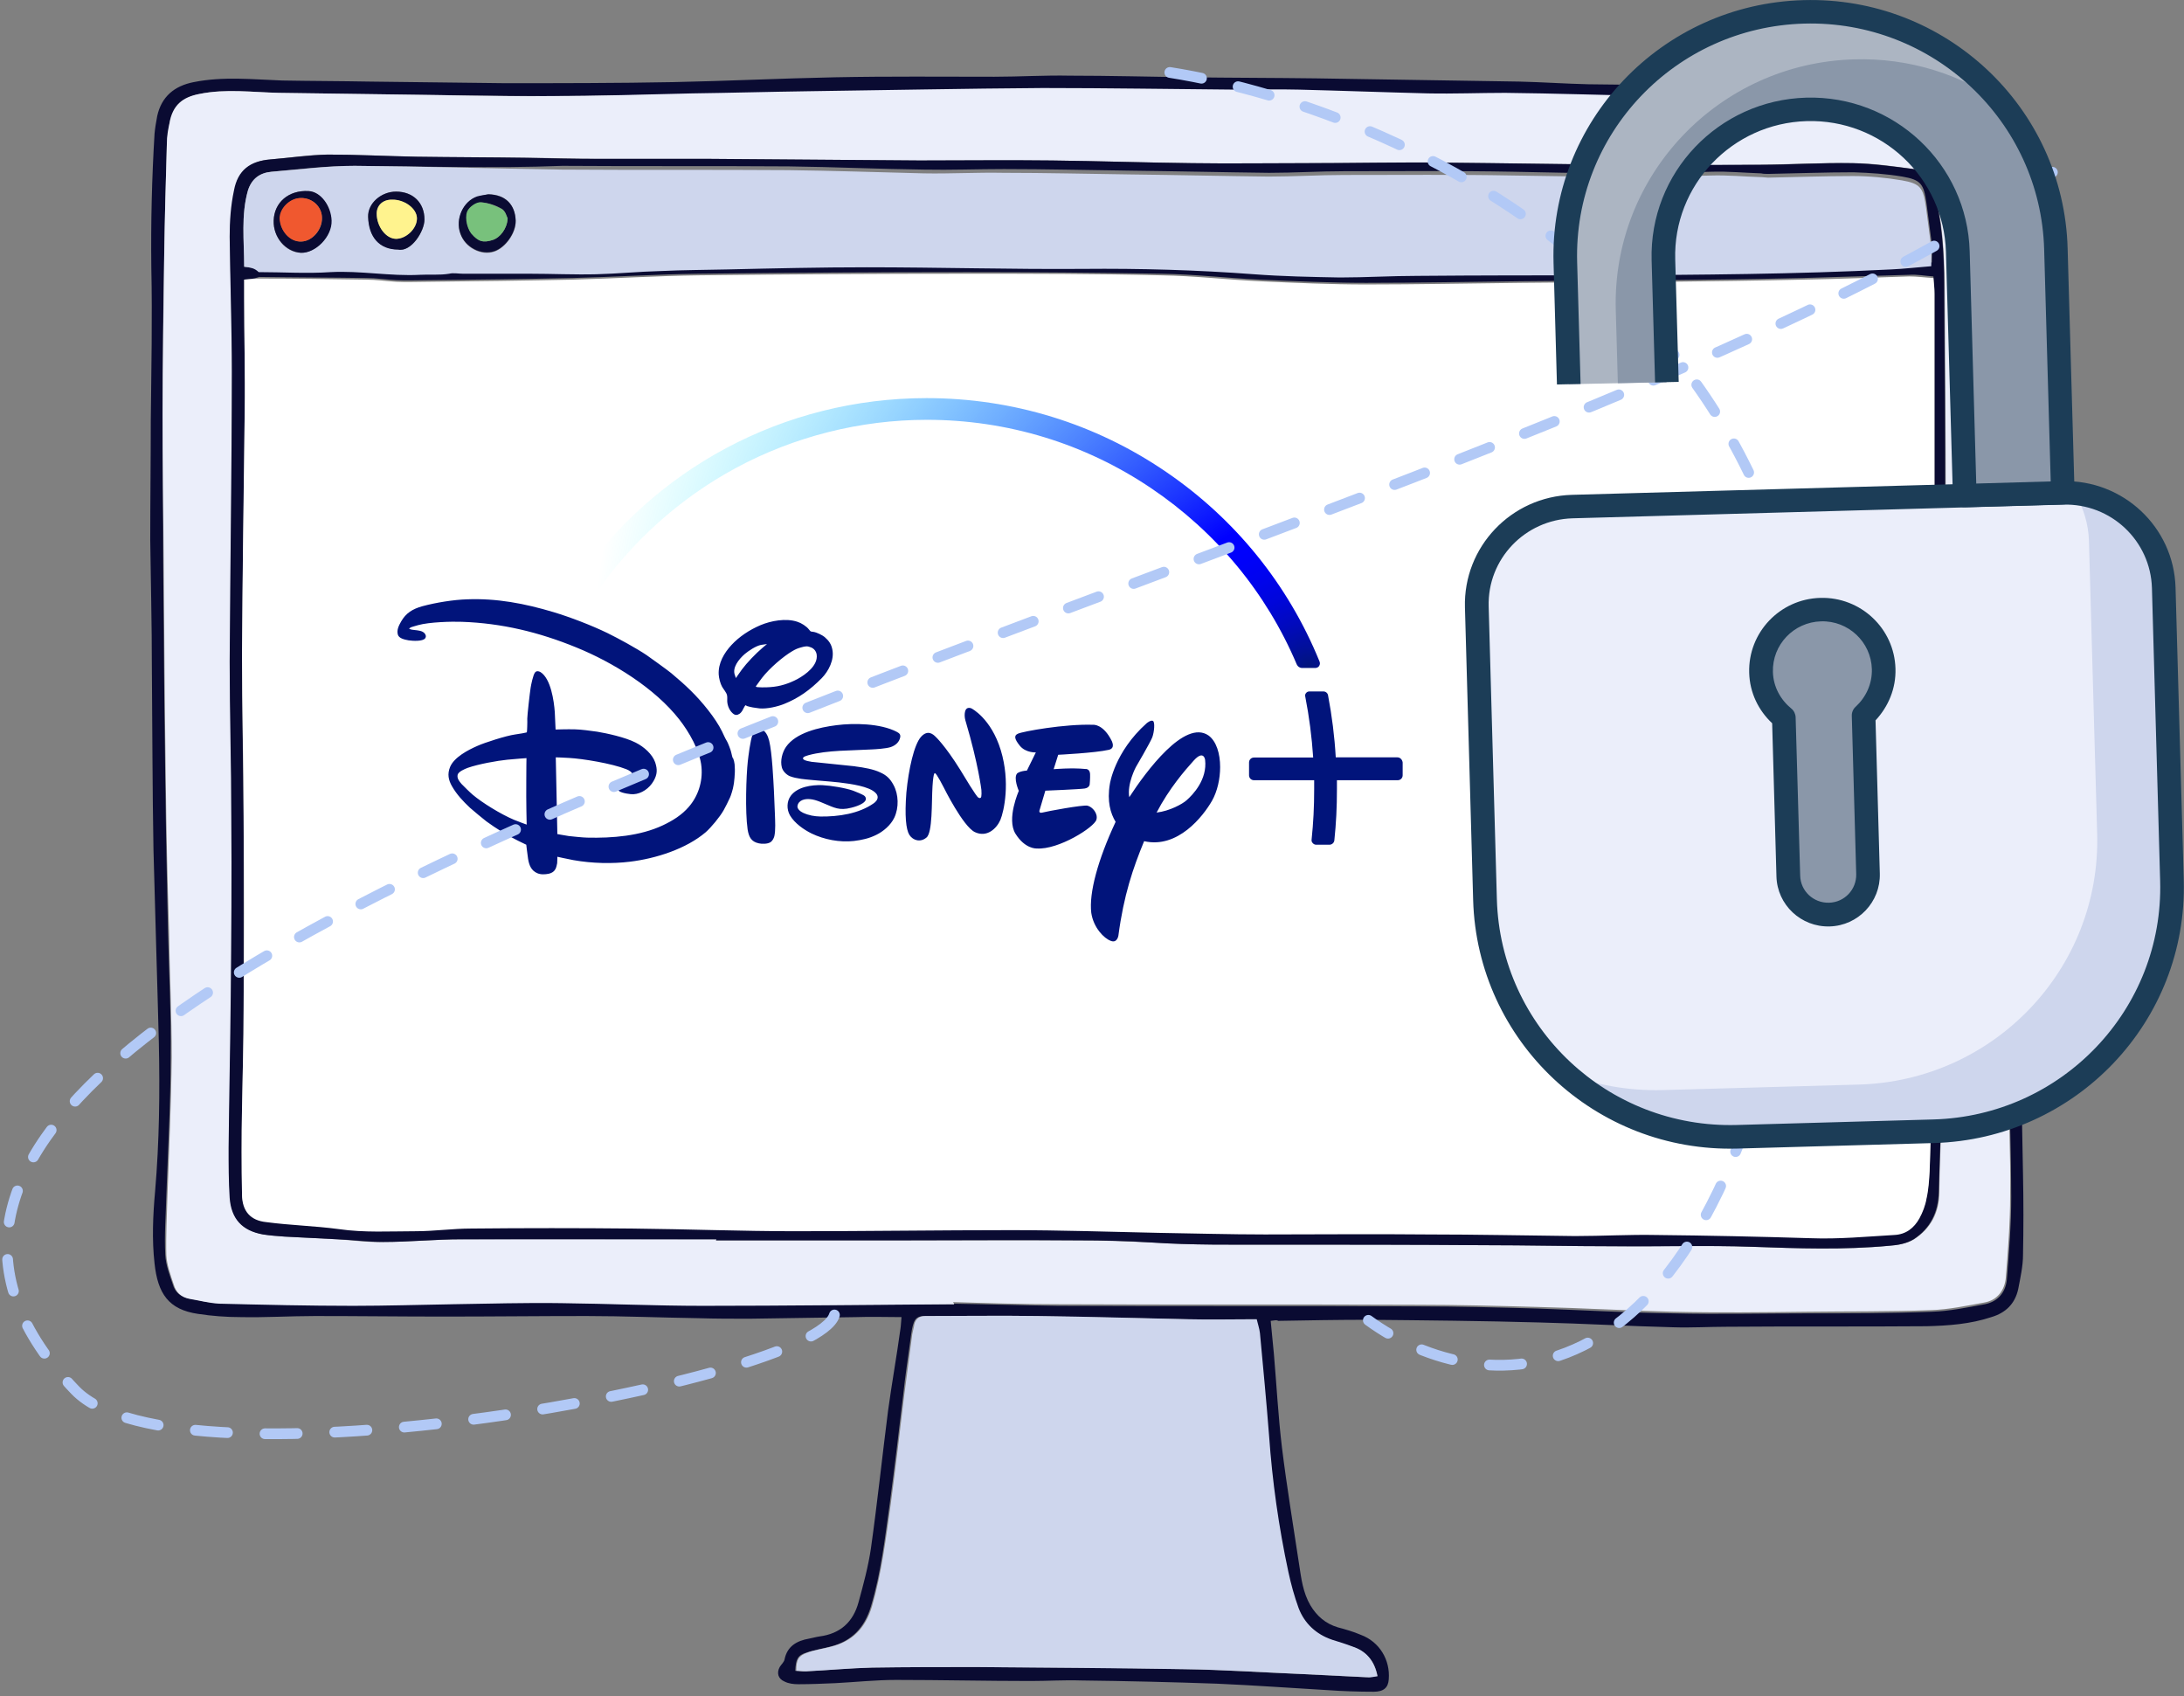
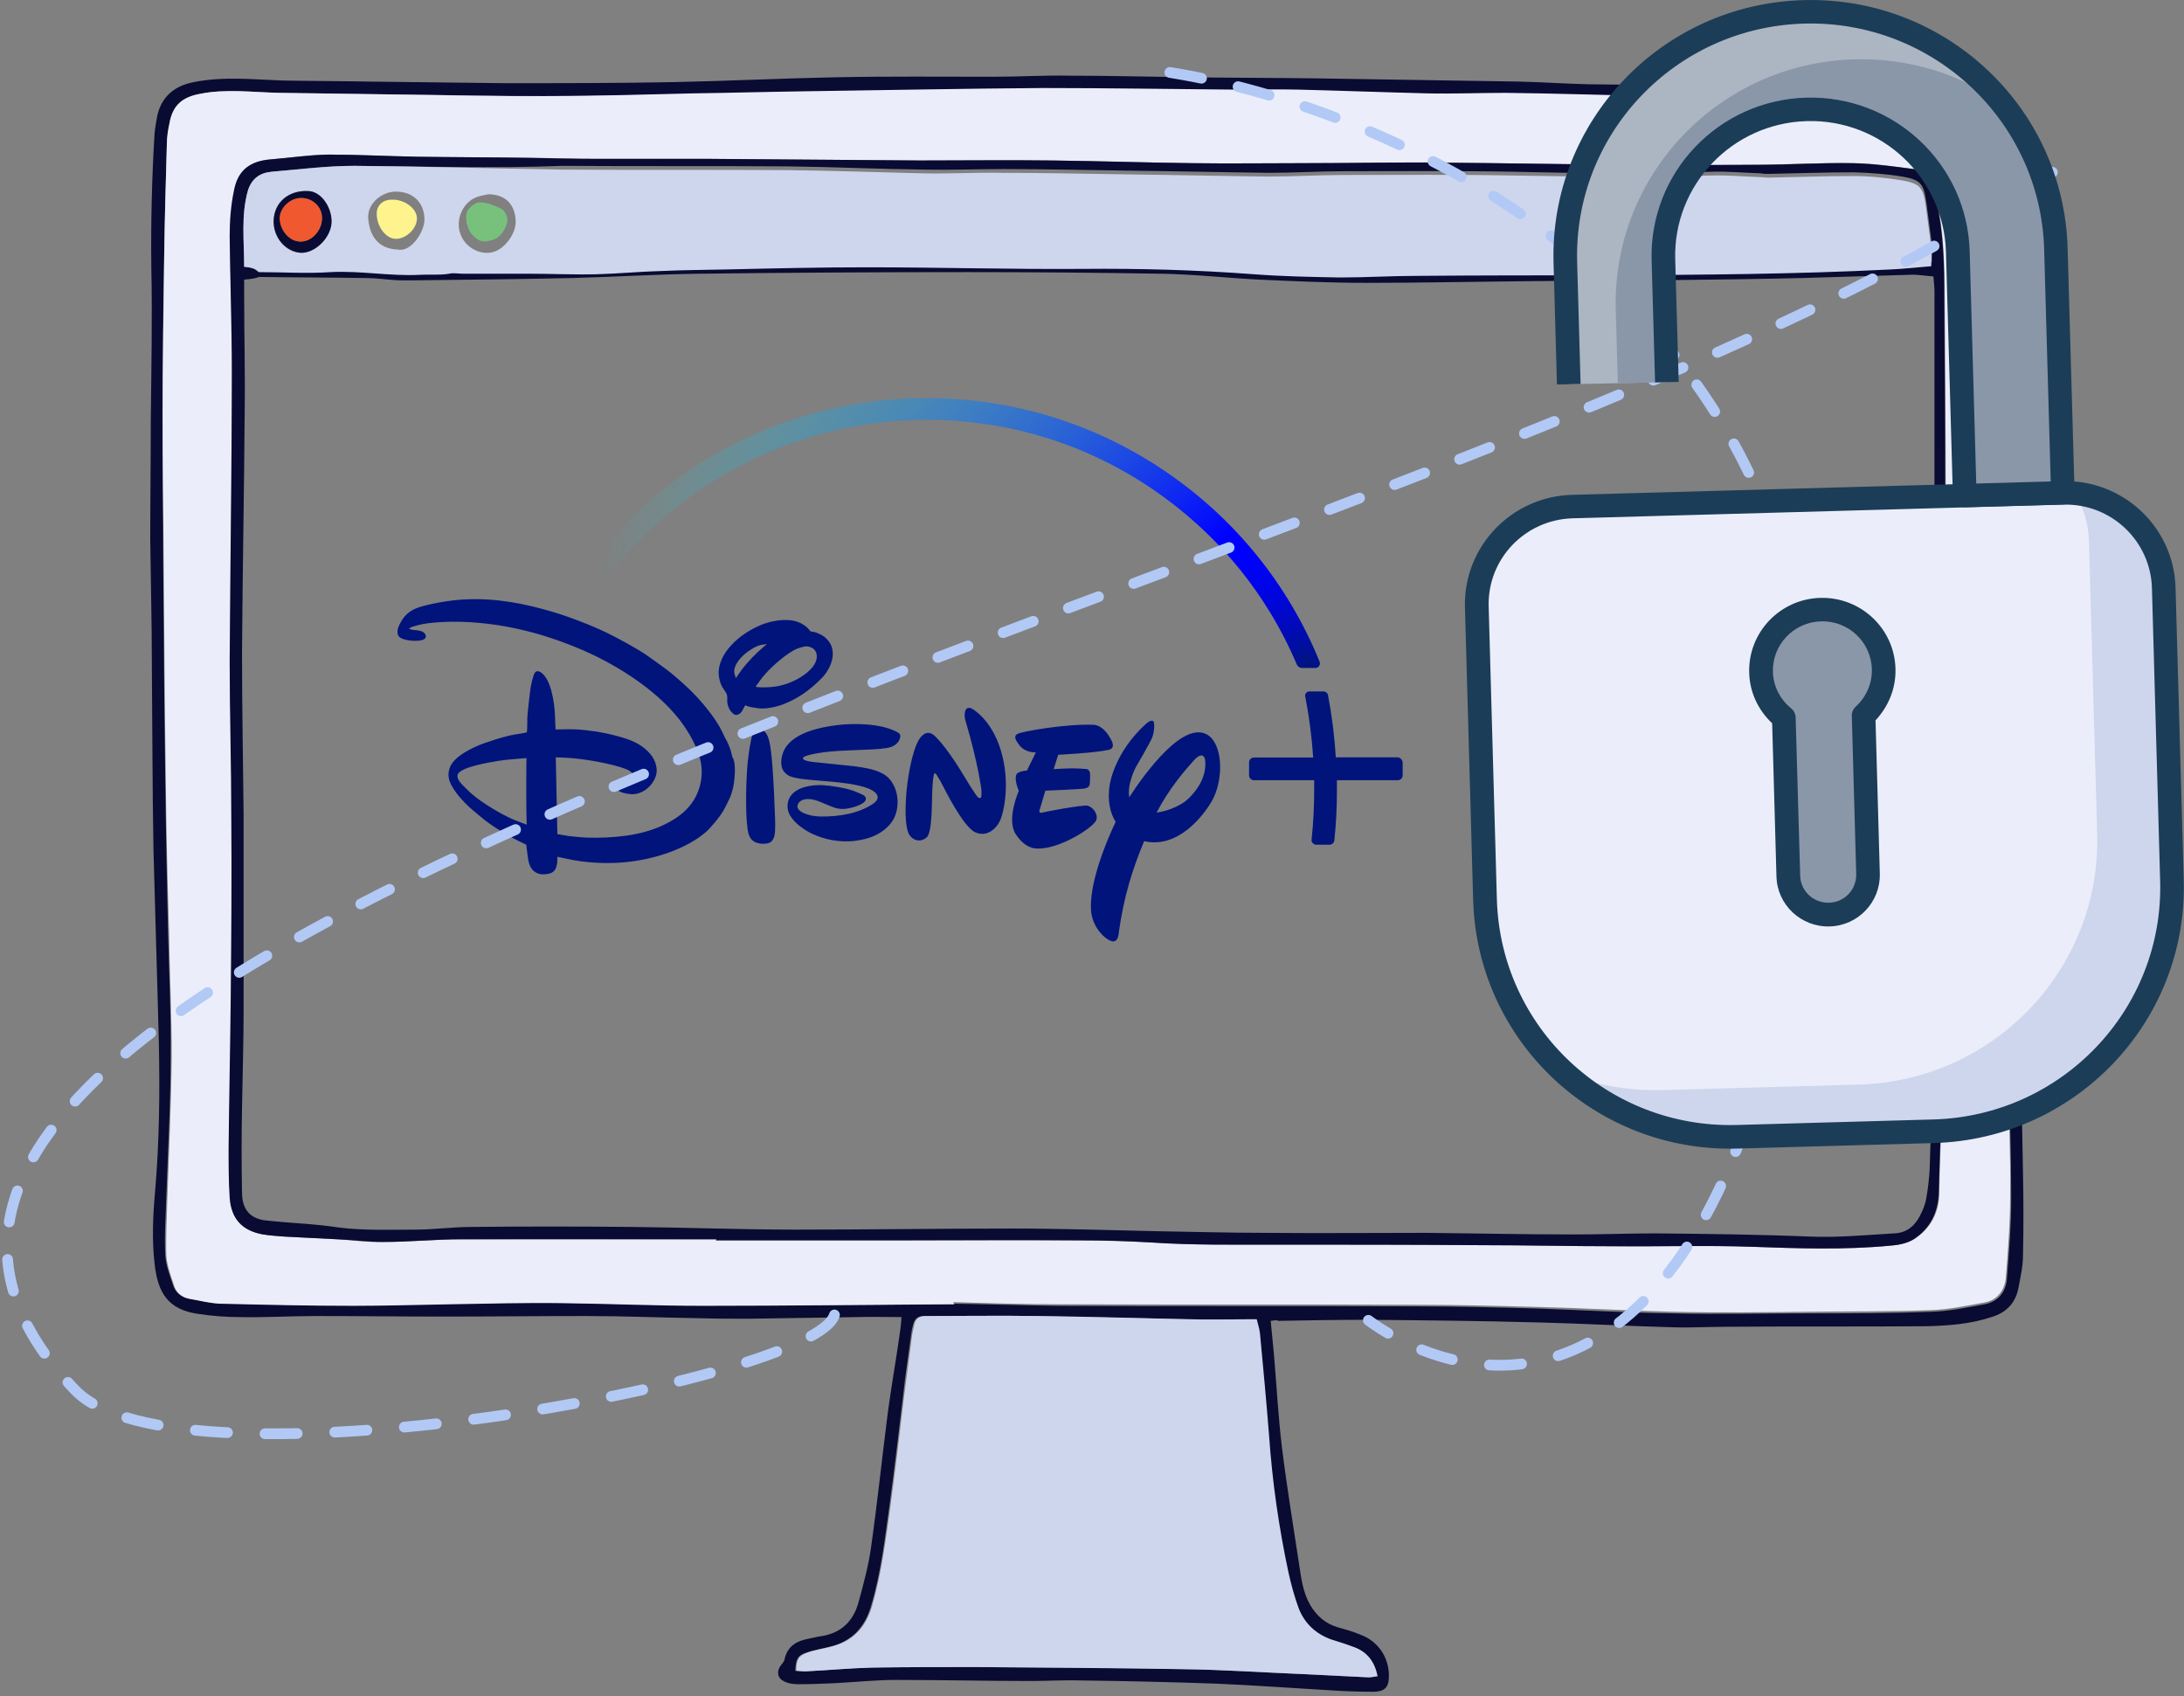
<svg xmlns="http://www.w3.org/2000/svg" width="407" height="316" viewBox="0 0 407 316" fill="none">
  <rect x="0" y="0" width="407" height="316" fill="#808080" stroke="none" />
  <path fill-rule="evenodd" clip-rule="evenodd" d="M236.8 246.1C237 248.3 237.2 250.3 237.4 252.3C237.9 258.1 238.2 263.9 238.9 269.7C239.8 277 241 284.2 242.1 291.5C242.5 294.1 242.8 296.7 244.2 299.1C245.4 301.1 247 302.5 249.3 303.2C250.8 303.6 252.2 304 253.6 304.6C257.1 305.9 259.1 309.3 258.8 312.9C258.7 314.4 257.9 315.2 256 315.2C253.1 315.2 250.2 315.1 247.4 314.9C240.5 314.5 233.7 314 226.8 313.7C218.3 313.4 209.9 313.2 201.4 313.1C198.3 313 195.2 313.2 192.1 313.2C183.7 313.2 175.3 313 167 313C163.2 313 159.5 313.4 155.7 313.6C153.4 313.7 151.1 313.8 148.8 313.8C147.9 313.8 147 313.7 146.2 313.3C145 312.8 144.7 311.7 145.3 310.6C145.6 310.1 146.1 309.7 146.2 309.2C146.7 306.7 148.5 305.7 150.8 305.3C151.4 305.2 152 305 152.7 304.9C156.6 304.4 159 302.2 160 298.5C160.9 295.2 161.8 291.9 162.3 288.5C163.5 280 164.4 271.4 165.5 262.8C166.2 257.7 167.1 252.7 167.8 247.6C167.9 247 167.9 246.4 168 245.4C165.1 245.4 162.3 245.3 159.6 245.4C153 245.5 146.3 245.6 139.7 245.7C136.5 245.7 133.3 245.7 130.1 245.6C123.2 245.5 116.2 245.2 109.3 245.2C100.4 245.2 91.6 245.3 82.7 245.3C74.7 245.3 66.7 245.2 58.7 245.2C54.1 245.2 49.4 245.5 44.8 245.4C42.2 245.4 39.5 245.2 36.9 244.8C31.4 244 29.4 241 28.8 235.4C28.3 231 28.5 226.4 28.9 222C29.7 212.7 29.8 203.5 29.6 194.2C29.3 182.2 28.9 170.2 28.6 158.3C28.4 146.9 28.4 135.6 28.3 124.2C28.3 116.4 28.1 108.5 28 100.6C28 93.2 28.1 85.7 28.1 78.3C28.2 68.8 28.4 59.3 28.2 49.8C28.1 41.5 28.3 33.2 28.8 24.9C28.9 23.8 29.1 22.7 29.3 21.6C30.1 18 32.5 16 36.1 15.3C41.6 14.2 47.1 14.8 52.6 15C58 15.1 63.4 15.1 68.8 15.2C77.2 15.3 85.6 15.4 94 15.5C104.5 15.5 114.9 15.5 125.4 15.3C135.5 15.1 145.5 14.6 155.6 14.4C165.5 14.2 175.4 14.3 185.3 14.3C190 14.3 194.7 14 199.4 14.1C206.8 14.1 214.3 14.3 221.7 14.4C229.5 14.5 237.4 14.5 245.2 14.6C257.8 14.8 270.5 15 283.1 15.2C287.4 15.3 291.7 15.6 296 15.7C302.5 15.8 308.9 15.8 315.4 16C322.4 16.2 329.5 16.6 336.5 16.8C340.6 17 344.8 17.1 348.9 17.3C349.9 17.3 351 17.3 352 17.1C356.9 16.3 361.9 16.3 366.8 16.5C368 16.5 369.2 16.7 370.4 16.9C372.5 17.3 373.7 18.5 374.4 20.5C375.5 23.3 375.6 26.2 375.7 29.2C375.8 34.2 376.1 39.1 376.1 44.1C376.1 49.3 375.9 54.5 375.9 59.7C375.9 65.5 376.1 71.3 376.1 77.2C376.1 89 376.1 100.7 376.2 112.5C376.2 118.6 376.3 124.7 376.3 130.7C376.2 141.8 376 152.9 376 164C376 170.4 376.2 176.8 376.3 183.2C376.5 195.1 376.8 207 377 218.9C377.1 223.9 377.1 228.8 377 233.8C377 235.9 376.5 238.1 376.1 240.2C375.5 242.9 373.8 244.6 371.1 245.4C367.2 246.7 363.1 247 359 247.1C346.6 247.2 334.2 247.1 321.8 247.2C318.5 247.2 315.2 247.4 312 247.3C303.6 247.1 295.2 246.6 286.9 246.4C276.3 246.1 265.6 246 255 245.9C249.4 245.9 243.8 246 238.2 246.1C237.9 245.9 237.6 246 236.8 246.1ZM177.8 243V242.9C184.3 243 190.7 243.2 197.2 243.3C219.6 243.4 242 243.3 264.4 243.4C271.8 243.4 279.1 243.6 286.5 243.8C295 244.1 303.4 244.6 311.9 244.7C320.3 244.9 328.6 244.7 337 244.7C344.7 244.7 352.3 244.7 360 244.4C363.3 244.3 366.6 243.6 369.9 243C372.4 242.5 373.8 240.7 374 238.3C374.4 233.2 374.8 228.1 374.8 223C374.8 215.3 374.5 207.5 374.4 199.8C374.3 194.1 374.3 188.3 374.2 182.6C374.1 176.2 373.8 169.8 373.8 163.4C373.8 158 374 152.7 374 147.3C374 126 374 104.6 374 83.3C374 76.1 373.9 68.9 373.9 61.7C373.9 51.3 373.9 40.9 373.9 30.5C373.9 28 373.7 25.5 373.3 23.1C372.7 20.1 371.4 18.9 368.4 18.9C364.3 18.8 360.1 18.9 355.9 19C354.1 19 352.4 19.4 350.6 19.3C344.7 19.2 338.8 19 332.9 18.8C324.6 18.6 316.3 18.4 308 18.2C298.9 18 289.8 17.7 280.7 17.6C275.9 17.5 271.1 17.7 266.3 17.7C258.3 17.6 250.3 17.2 242.3 17C238.4 16.9 234.5 17 230.6 17C218.6 16.9 206.5 16.6 194.5 16.7C179.9 16.8 165.3 17.1 150.7 17.3C143.5 17.4 136.3 17.5 129.2 17.7C120 17.6 111.2 17.9 102.3 17.9C92.7 17.9 83.1 17.7 73.5 17.6C66.4 17.5 59.2 17.4 52 17.3C47.1 17.2 42.1 16.5 37.2 17.5C34 18.1 32.2 19.6 31.6 22.8C31.4 24.1 31.2 25.3 31.1 26.6C30.9 33.5 30.7 40.5 30.6 47.4C30.4 57.3 30.3 67.2 30.3 77.1C30.3 86 30.4 94.8 30.4 103.7C30.5 117.6 30.6 131.5 30.8 145.4C30.9 154.7 31.1 163.9 31.3 173.2C31.5 181.1 31.9 189 31.8 196.9C31.8 205.5 31.3 214.1 31 222.8C30.9 226.5 30.6 230.1 30.8 233.8C30.9 235.7 31.6 237.5 32.2 239.3C32.6 240.7 33.6 241.6 35.1 241.9C37 242.2 38.9 242.8 40.7 242.8C49 243 57.3 243.2 65.6 243.2C71.8 243.2 78.1 243 84.3 242.9C91 242.8 97.7 242.6 104.4 242.7C113.2 242.8 122 243.2 130.8 243.2C146.6 243.2 162.2 243.1 177.8 243ZM256.7 312.3C256.2 309.4 254.5 307.6 251.9 306.8C250.6 306.4 249.3 306 248 305.5C245 304.5 242.8 302.6 241.8 299.6C241 297.4 240.4 295.2 239.9 292.9C238.2 284.5 237 276.1 236.3 267.5C235.8 261.1 235.2 254.8 234.6 248.4C234.5 247.5 234.2 246.7 234 245.8C229.6 245.8 225.4 245.9 221.2 245.8C211.9 245.6 202.5 245.4 193.2 245.2C186.3 245.1 179.3 245.2 172.3 245.2C171.1 245.2 170.5 245.6 170.2 246.7C170 247.3 169.9 247.9 169.8 248.6C169.3 252.4 168.7 256.2 168.3 260C167.5 266.7 166.7 273.5 165.8 280.2C164.9 286.6 164.2 293 162.3 299.3C161.1 303.3 158.7 305.8 154.7 306.8C153.2 307.2 151.7 307.4 150.3 307.9C148.6 308.4 148.3 309.2 148.2 311.3C148.8 311.3 149.4 311.5 150 311.4C154.1 311.2 158.3 310.8 162.4 310.7C168.9 310.6 175.4 310.6 181.8 310.6C194.7 310.7 207.7 310.7 220.6 311C227.9 311.1 235.1 311.6 242.4 311.9C246.5 312.1 250.5 312.3 254.6 312.5C255.4 312.5 256 312.3 256.7 312.3Z" fill="#0A0B32" />
  <path fill-rule="evenodd" clip-rule="evenodd" d="M177.801 243C162.201 243.1 146.601 243.3 131.001 243.3C122.201 243.3 113.401 242.9 104.601 242.8C97.901 242.7 91.201 242.9 84.501 243C78.301 243.1 72.001 243.3 65.801 243.3C57.501 243.3 49.201 243.1 40.901 242.9C39.001 242.8 37.101 242.3 35.301 242C33.801 241.7 32.801 240.8 32.401 239.4C31.801 237.6 31.101 235.7 31.001 233.9C30.901 230.3 31.101 226.6 31.201 222.9C31.501 214.3 31.901 205.7 32.001 197C32.001 189.1 31.601 181.2 31.501 173.3C31.201 164 31.001 154.7 30.901 145.5C30.701 131.6 30.601 117.7 30.501 103.8C30.401 94.9 30.301 86 30.301 77.2C30.301 67.3 30.501 57.4 30.601 47.5C30.701 40.6 30.901 33.6 31.101 26.7C31.101 25.4 31.301 24.2 31.601 22.9C32.201 19.6 34.001 18.1 37.201 17.5C42.101 16.5 47.101 17.2 52.001 17.3C59.201 17.4 66.401 17.5 73.601 17.6C83.201 17.7 92.801 18 102.401 17.9C111.301 17.9 120.101 17.6 129.001 17.4C136.201 17.3 143.401 17.1 150.501 17C165.101 16.8 179.701 16.5 194.301 16.4C206.301 16.4 218.401 16.6 230.401 16.7C234.301 16.7 238.201 16.6 242.101 16.7C250.101 16.9 258.101 17.2 266.101 17.4C270.901 17.5 275.701 17.3 280.501 17.3C289.601 17.4 298.701 17.7 307.801 17.9C316.101 18.1 324.401 18.3 332.701 18.5C338.601 18.7 344.501 18.9 350.401 19C352.201 19 353.901 18.7 355.701 18.7C359.901 18.6 364.001 18.5 368.201 18.6C371.201 18.7 372.601 19.8 373.101 22.8C373.601 25.2 373.701 27.7 373.701 30.2C373.801 40.6 373.701 51 373.701 61.4C373.701 68.6 373.801 75.8 373.801 83C373.801 104.3 373.801 125.7 373.801 147C373.801 152.4 373.501 157.7 373.601 163.1C373.601 169.5 373.901 175.9 374.001 182.3C374.101 188 374.101 193.8 374.201 199.5C374.301 207.2 374.701 215 374.601 222.7C374.601 227.8 374.201 232.9 373.801 238C373.601 240.4 372.201 242.3 369.701 242.7C366.401 243.3 363.101 244 359.801 244.1C352.101 244.4 344.501 244.3 336.801 244.4C328.401 244.5 320.101 244.6 311.701 244.4C303.201 244.2 294.801 243.7 286.301 243.5C278.901 243.3 271.601 243.1 264.201 243.1C241.801 243 219.401 243.1 197.001 243C190.501 243 184.101 242.8 177.601 242.6C177.801 242.9 177.801 242.9 177.801 243ZM133.501 230.9C133.501 231 133.501 231 133.501 231.1C144.901 231.1 156.301 231.1 167.701 231.1C178.801 231.1 189.901 231.1 201.001 231.1C205.601 231.1 210.101 231.3 214.701 231.5C222.201 232 229.701 231.9 237.201 231.9C250.201 231.9 263.301 231.9 276.301 232C284.601 232 292.901 232.2 301.201 232.2C309.701 232.2 318.201 232 326.601 232.3C335.201 232.6 343.701 232.9 352.201 232.1C353.701 232 355.401 231.7 356.701 230.9C359.801 228.9 361.401 225.9 361.401 222.1C361.501 214.2 362.001 206.3 362.101 198.4C362.301 182 362.401 165.6 362.401 149.2C362.401 140.8 362.401 132.4 362.401 124C362.401 120.2 362.501 116.3 362.501 112.5C362.501 110.2 362.401 107.9 362.401 105.6C362.401 101.9 362.601 98.3 362.601 94.6C362.601 80.8 362.501 66.9 362.401 53.1C362.301 47 362.001 41 360.401 35.1C359.801 33 358.701 31.8 356.701 31.5C352.901 31 349.101 30.4 345.301 30.4C339.601 30.3 333.801 30.6 328.101 30.7C319.601 30.8 311.201 30.8 302.701 30.7C291.501 30.6 280.301 30.4 269.101 30.3C260.401 30.3 251.701 30.4 243.001 30.4C236.101 30.4 229.101 30.5 222.201 30.4C213.501 30.3 204.801 30 196.101 29.9C187.901 29.8 179.701 29.9 171.401 29.9C158.401 29.8 145.401 29.7 132.301 29.6C125.401 29.6 118.401 29.6 111.501 29.6C107.101 29.6 102.701 29.4 98.301 29.4C91.401 29.3 84.501 29.3 77.701 29.2C72.201 29.1 66.701 28.8 61.201 28.8C57.601 28.8 54.001 29.4 50.501 29.7C46.701 30 44.401 31.8 43.701 35.5C43.201 38.3 42.901 41.2 42.901 44.1C42.901 52.5 43.301 60.9 43.301 69.3C43.201 87.3 43.001 105.3 42.901 123.3C42.901 133 43.201 142.6 43.201 152.3C43.201 163.4 43.201 174.5 43.101 185.6C43.001 195 42.801 204.5 42.701 213.9C42.701 217 42.701 220.1 42.901 223.2C43.201 227.1 45.201 229.3 49.101 230C50.401 230.2 51.801 230.3 53.101 230.4C56.401 230.6 59.601 230.7 62.901 230.9C65.801 231.1 68.601 231.5 71.501 231.4C76.401 231.4 81.201 230.9 86.101 230.9C101.801 230.8 117.601 230.9 133.501 230.9Z" fill="#EBEEFA" />
  <path fill-rule="evenodd" clip-rule="evenodd" d="M256.7 312.3C256 312.4 255.4 312.6 254.8 312.5C250.7 312.3 246.7 312.1 242.6 311.9C235.3 311.6 228.1 311.1 220.8 311C207.9 310.8 194.9 310.7 182 310.6C175.5 310.6 169 310.6 162.6 310.7C158.5 310.8 154.3 311.2 150.2 311.4C149.6 311.4 149 311.3 148.4 311.3C148.4 309.2 148.8 308.5 150.5 307.9C151.9 307.4 153.4 307.2 154.9 306.8C158.9 305.8 161.3 303.3 162.5 299.3C164.3 293.1 165.1 286.6 166 280.2C166.9 273.5 167.7 266.7 168.5 260C169 256.2 169.5 252.4 170 248.6C170.1 248 170.3 247.4 170.4 246.7C170.7 245.6 171.4 245.2 172.5 245.2C179.5 245.2 186.4 245.1 193.4 245.2C202.7 245.3 212.1 245.6 221.4 245.8C225.6 245.9 229.8 245.8 234.2 245.8C234.4 246.7 234.7 247.5 234.8 248.4C235.4 254.8 236 261.1 236.5 267.5C237.1 276 238.3 284.5 240.1 292.9C240.6 295.2 241.2 297.4 242 299.6C243.1 302.5 245.3 304.5 248.2 305.5C249.5 305.9 250.8 306.3 252.1 306.8C254.5 307.6 256.1 309.3 256.7 312.3Z" fill="#CED6ED" />
  <path fill-rule="evenodd" clip-rule="evenodd" d="M133.5 230.9C117.7 230.9 101.9 230.9 86 230.9C81.1 230.9 76.3 231.4 71.4 231.4C68.5 231.4 65.7 231 62.8 230.9C59.5 230.7 56.3 230.6 53 230.4C51.6 230.3 50.3 230.2 49 230C45.1 229.3 43.1 227.1 42.8 223.2C42.6 220.1 42.6 217 42.6 213.9C42.7 204.5 42.9 195 43 185.6C43.1 174.5 43.2 163.4 43.1 152.3C43.1 142.6 42.8 133 42.8 123.3C42.9 105.3 43.2 87.3 43.2 69.3C43.2 60.9 42.9 52.5 42.8 44.1C42.8 41.2 43 38.3 43.6 35.5C44.3 31.7 46.6 30 50.4 29.7C54 29.4 57.6 28.9 61.1 28.8C66.6 28.8 72.1 29.1 77.6 29.2C84.5 29.3 91.4 29.3 98.2 29.4C102.6 29.5 107 29.6 111.4 29.6C118.3 29.6 125.3 29.6 132.2 29.6C145.2 29.7 158.2 29.8 171.3 29.9C179.5 29.9 187.7 29.8 196 29.9C204.7 30 213.4 30.3 222.1 30.4C229 30.5 236 30.4 242.9 30.4C251.6 30.4 260.3 30.2 269 30.3C280.2 30.4 291.4 30.6 302.6 30.7C311.1 30.8 319.5 30.7 328 30.7C333.7 30.7 339.5 30.3 345.2 30.4C349 30.5 352.8 31 356.6 31.5C358.6 31.8 359.7 33 360.3 35.1C361.9 41 362.3 47.1 362.3 53.1C362.4 66.9 362.5 80.8 362.5 94.6C362.5 98.3 362.3 101.9 362.3 105.6C362.3 107.9 362.4 110.2 362.4 112.5C362.4 116.3 362.3 120.2 362.3 124C362.3 132.4 362.4 140.8 362.3 149.2C362.2 165.6 362.2 182 362 198.4C361.9 206.3 361.5 214.2 361.3 222.1C361.2 225.9 359.7 228.9 356.6 230.9C355.3 231.7 353.6 232 352.1 232.1C343.6 232.9 335 232.6 326.5 232.3C318 232 309.6 232.3 301.1 232.2C292.8 232.2 284.5 232 276.2 232C263.2 231.9 250.1 231.9 237.1 231.9C229.6 231.9 222.1 232 214.6 231.5C210.1 231.2 205.5 231.1 200.9 231.1C189.8 231 178.7 231.1 167.6 231.1C156.2 231.1 144.8 231.1 133.4 231.1C133.5 231 133.5 230.9 133.5 230.9ZM45.5 52.1C45.5 53.3 45.5 54.3 45.5 55.2C45.5 62.3 45.7 69.4 45.6 76.5C45.5 91.5 45.2 106.6 45.1 121.6C45.1 131.8 45.3 141.9 45.4 152.1C45.4 164 45.4 175.9 45.4 187.8C45.4 194 45.2 200.2 45.1 206.4C45 211.7 45 216.9 45.1 222.2C45.1 225.4 46.7 227.1 49.6 227.4C54.1 227.9 58.6 228 63.1 228.7C67.8 229.3 72.7 229.1 77.5 229.1C80.9 229.1 84.4 228.6 87.8 228.6C97.8 228.5 107.8 228.5 117.8 228.6C127.9 228.7 138.1 229.1 148.2 229.1C161.6 229.1 175.1 228.9 188.5 228.9C197.6 228.9 206.7 229.2 215.8 229.4C222.4 229.5 229.1 229.7 235.7 229.7C245.8 229.8 255.8 229.7 265.9 229.7C275.1 229.8 284.3 230 293.5 230C298.5 230 303.5 229.8 308.6 229.8C318.2 229.9 327.8 230 337.4 230.4C342.6 230.6 347.8 230.1 353 229.8C355.3 229.7 356.7 228.5 357.7 226.7C358.3 225.6 358.8 224.4 359 223.1C359.3 221.4 359.5 219.6 359.6 217.9C359.8 211.9 360 205.9 360.1 199.9C360.3 190.3 360.4 180.7 360.4 171.1C360.5 155.2 360.4 139.3 360.4 123.4C360.4 114.6 360.5 105.8 360.5 97C360.5 82.8 360.5 68.7 360.5 54.5C360.5 53.6 360.4 52.6 360.3 51.5C358.7 51.4 357.3 51.1 355.8 51.2C349.2 51.4 342.5 51.6 335.9 51.8C327.4 52 319 52.1 310.5 52.2C301.5 52.3 292.4 52.3 283.4 52.4C273.8 52.5 264.2 52.7 254.6 52.7C248 52.7 241.3 52.4 234.7 52.1C228.6 51.8 222.6 51.1 216.5 51C204.4 50.8 192.4 50.7 180.3 50.7C163.6 50.7 146.9 50.8 130.2 51C122.4 51.1 114.6 51.6 106.7 51.8C97.7 52 88.7 52.1 79.6 52.2C77.7 52.2 75.8 52.3 73.9 52.2C72 52.1 70.1 51.8 68.2 51.8C61.6 51.7 54.9 51.7 48.3 51.6C47.5 51.9 46.7 52 45.5 52.1ZM45.5 49.7C46.7 49.9 47.5 50 48.3 50C52.8 50 57.2 50.3 61.7 50C67.3 49.7 72.8 50.7 78.4 50.5C80.2 50.4 82 50.6 83.8 50.3C84.7 50.2 85.6 50.3 86.4 50.3C87.7 50.3 89 50.3 90.2 50.3C93.1 50.3 95.9 50.3 98.8 50.3C102.9 50.3 107.1 50.5 111.2 50.4C115.2 50.3 119.2 50 123.2 49.8C127.4 49.7 131.5 49.6 135.7 49.5C144.3 49.4 153 49.1 161.6 49.1C175 49.1 188.5 49.5 201.9 49.4C212.5 49.4 223.2 49.6 233.8 50.4C239.1 50.8 244.5 50.9 249.8 51C254.6 51 259.4 50.7 264.2 50.7C275.8 50.6 287.4 50.6 299 50.6C316.8 50.6 334.7 50.4 352.5 49.5C355 49.4 357.4 49.1 360 48.9C360 47.6 360.1 46.5 360 45.4C359.7 42.9 359.3 40.3 359 37.8C358.5 34.3 358 33.5 354.5 32.9C351.5 32.4 348.5 32.2 345.4 32.1C340.1 32.1 334.9 32.3 329.6 32.4C329.1 32.4 328.6 32.4 328.2 32.3C325.1 32.2 322 31.9 318.9 32C306.6 32.4 294.3 32.3 282 32C271.5 31.8 261.1 31.9 250.6 31.9C245.9 31.9 241.2 32.2 236.5 32.2C227.9 32.1 219.4 31.9 210.8 31.8C202.9 31.7 195 31.5 187.1 31.5C182.1 31.5 177.2 31.7 172.2 31.6C163.8 31.5 155.4 31.1 147 31C132.9 30.9 118.9 31 104.8 30.9C91.8 31.4 79 31 66.1 30.9C60.9 30.9 55.8 31.5 50.6 32C48.4 32.2 46.9 33.3 46.2 35.5C44.9 40.1 45.5 44.8 45.5 49.7Z" fill="#0A0B32" />
-   <path fill-rule="evenodd" clip-rule="evenodd" d="M45.5 52.1C46.7 52 47.5 51.9 48.3 51.9C54.9 51.9 61.6 52 68.2 52.1C70.1 52.1 72 52.4 73.9 52.5C75.8 52.6 77.7 52.5 79.6 52.5C88.6 52.4 97.7 52.3 106.7 52.1C114.5 51.9 122.3 51.4 130.2 51.3C146.9 51.1 163.6 51 180.3 51C192.4 51 204.4 51 216.5 51.3C222.6 51.4 228.6 52.1 234.7 52.4C241.3 52.7 248 53 254.6 53C264.2 53 273.8 52.8 283.4 52.7C292.4 52.6 301.5 52.6 310.5 52.5C319 52.4 327.4 52.3 335.9 52.1C342.5 52 349.2 51.7 355.8 51.5C357.2 51.5 358.6 51.7 360.3 51.8C360.4 52.9 360.5 53.8 360.5 54.8C360.5 69 360.5 83.1 360.5 97.3C360.5 106.1 360.4 114.9 360.4 123.7C360.4 139.6 360.4 155.5 360.4 171.4C360.4 181 360.2 190.6 360.1 200.2C360 206.2 359.8 212.2 359.6 218.2C359.5 220 359.4 221.7 359 223.4C358.8 224.6 358.3 225.9 357.7 227C356.7 228.8 355.2 230 353 230.1C347.8 230.4 342.7 230.9 337.4 230.7C327.8 230.4 318.2 230.2 308.6 230.1C303.6 230 298.6 230.3 293.5 230.3C284.3 230.2 275.1 230 265.9 230C255.8 229.9 245.8 230 235.7 230C229.1 230 222.4 229.8 215.8 229.7C206.7 229.5 197.6 229.2 188.5 229.2C175.1 229.2 161.6 229.4 148.2 229.4C138.1 229.4 127.9 229 117.8 228.9C107.8 228.8 97.8 228.8 87.8 228.9C84.4 228.9 80.9 229.4 77.5 229.4C72.7 229.4 67.9 229.7 63.1 229C58.6 228.4 54.1 228.3 49.6 227.7C46.7 227.4 45.1 225.7 45.1 222.5C45 217.2 45 212 45.1 206.7C45.2 200.5 45.4 194.3 45.4 188.1C45.5 176.2 45.5 164.3 45.4 152.4C45.4 142.2 45.1 132.1 45.1 121.9C45.2 106.9 45.4 91.8 45.6 76.8C45.7 69.7 45.5 62.6 45.5 55.5C45.5 54.3 45.5 53.3 45.5 52.1Z" fill="white" />
  <path fill-rule="evenodd" clip-rule="evenodd" d="M45.5 49.7C45.5 44.8 44.9 40.1 46.2 35.5C46.9 33.3 48.4 32.2 50.6 32C55.8 31.6 60.9 30.9 66.1 30.9C79 31 91.8 31.4 104.7 31.6C118.8 31.7 132.8 31.6 146.9 31.7C155.3 31.8 163.7 32.1 172.1 32.3C177.1 32.4 182 32.1 187 32.2C194.9 32.2 202.8 32.4 210.7 32.5C219.3 32.6 227.8 32.8 236.4 32.9C241.1 32.9 245.8 32.6 250.5 32.6C261 32.6 271.4 32.5 281.9 32.7C294.2 32.9 306.5 33.1 318.8 32.7C321.9 32.6 325 32.9 328.1 33C328.6 33 329.1 33.1 329.5 33.1C334.8 33 340 32.8 345.3 32.8C348.3 32.8 351.4 33.1 354.4 33.6C357.9 34.2 358.4 35 358.9 38.5C359.2 41 359.6 43.6 359.9 46.1C360 47.2 359.9 48.3 359.9 49.6C357.3 49.8 354.8 50.1 352.4 50.2C334.6 51.1 316.8 51.2 298.9 51.3C287.3 51.3 275.7 51.3 264.1 51.4C259.3 51.4 254.5 51.7 249.7 51.7C244.3 51.6 239 51.5 233.7 51.1C223.1 50.3 212.5 50 201.8 50.1C188.4 50.2 174.9 49.8 161.5 49.8C152.9 49.8 144.2 50 135.6 50.2C131.4 50.3 127.3 50.3 123.1 50.5C119.1 50.6 115.1 51 111.1 51.1C107 51.2 102.8 51 98.7 51C95.8 51 93 51 90.1 51C88.8 51 87.5 51 86.3 51C85.4 51 84.5 50.8 83.7 51C81.9 51.3 80.1 51.1 78.3 51.2C72.7 51.5 67.2 50.4 61.6 50.7C57.2 51 52.7 50.7 48.2 50.7C47.5 50 46.7 49.8 45.5 49.7ZM51 41.1C50.9 44.2 53.2 47 56 47.1C58.7 47.2 61.8 44.1 61.7 41.1C61.6 38.4 59.7 35.7 57.4 35.6C53.8 35.4 51.1 37.7 51 41.1ZM91 36.2C90.6 36.3 89.7 36.4 88.9 36.7C86.3 37.6 84.8 40.9 85.8 43.6C86.7 46.2 89.7 47.7 92.1 46.9C94.2 46.2 96.2 43.4 96.1 41.2C96 38.1 94.2 36.2 91 36.2ZM74.2 46.5C76.6 47 79.1 43.2 79.1 40.9C79.1 37.8 77 35.7 73.8 35.7C71.1 35.7 68.6 37.9 68.6 40.4C68.8 44.2 70.7 46.4 74.2 46.5Z" fill="#CED6ED" />
  <path fill-rule="evenodd" clip-rule="evenodd" d="M50.999 41.1C51.099 37.7 53.799 35.4 57.499 35.6C59.799 35.7 61.699 38.4 61.799 41.1C61.899 44.1 58.799 47.2 56.099 47.1C53.199 46.9 50.899 44.2 50.999 41.1ZM59.999 40.6C59.999 38.5 58.199 36.9 56.099 36.9C54.099 36.9 52.199 38.9 52.199 40.7C52.199 43 54.099 45.1 56.199 45C58.199 44.9 60.099 42.8 59.999 40.6Z" fill="#0A0B32" />
-   <path fill-rule="evenodd" clip-rule="evenodd" d="M91.001 36.2C94.3 36.3 96.001 38.2 96.1 41.1C96.1 43.4 94.201 46.1 92.1 46.8C89.701 47.6 86.701 46.1 85.8 43.5C84.8 40.8 86.3 37.5 88.9 36.6C89.6 36.4 90.501 36.3 91.001 36.2ZM94.6 40.7C94.4 40.3 94.201 39.3 93.501 38.9C92.3 38.2 91.001 37.8 89.701 37.7C88.9 37.7 87.9 38.4 87.4 39C86.6 40 86.9 42.3 87.9 43.5C89.1 45 90.1 45.3 91.9 44.7C93.201 44.2 94.501 42.6 94.6 40.7Z" fill="#0A0B32" />
-   <path fill-rule="evenodd" clip-rule="evenodd" d="M74.201 46.5C70.701 46.5 68.701 44.2 68.601 40.4C68.501 37.9 71.001 35.7 73.801 35.7C77.001 35.7 79.101 37.8 79.101 40.9C79.101 43.1 76.601 47 74.201 46.5ZM77.701 40.7C77.701 38.9 75.401 37.2 73.001 37.2C71.301 37.2 70.201 38.3 70.201 39.8C70.201 42.2 72.001 44.4 73.801 44.5C75.701 44.5 77.701 42.6 77.701 40.7Z" fill="#0A0B32" />
  <path fill-rule="evenodd" clip-rule="evenodd" d="M60 40.6C60 42.8 58.2 45 56.1 45C54 45.1 52.2 43 52.1 40.7C52.1 38.8 54 36.9 56 36.9C58.2 36.8 60 38.5 60 40.6Z" fill="#F0582F" />
  <path fill-rule="evenodd" clip-rule="evenodd" d="M94.6 40.7C94.5 42.6 93.2 44.3 91.8 44.7C90 45.3 89.1 45 87.8 43.5C86.9 42.3 86.5 40 87.3 39C87.8 38.3 88.9 37.6 89.6 37.7C90.9 37.8 92.3 38.3 93.4 38.9C94.2 39.3 94.4 40.3 94.6 40.7Z" fill="#78C17C" />
  <path fill-rule="evenodd" clip-rule="evenodd" d="M77.699 40.7C77.699 42.6 75.699 44.5 73.799 44.5C71.899 44.5 70.199 42.2 70.199 39.8C70.199 38.3 71.299 37.2 72.999 37.2C75.299 37.1 77.699 38.8 77.699 40.7Z" fill="#FFF38E" />
  <path d="M159.167 142.76C159.278 142.76 159.278 142.76 159.389 142.796C161.086 143.017 162.746 143.311 164 143.899C165.181 144.413 165.882 145.075 166.509 146.251C167.468 148.015 167.542 150.478 166.656 152.353C165.992 153.749 164.59 154.925 163.299 155.55C161.971 156.212 160.643 156.506 159.13 156.69C156.474 156.984 153.597 156.432 151.236 155.293C149.834 154.595 148.1 153.418 147.214 151.911C146.587 150.809 146.587 149.339 147.362 148.273C148.616 146.582 151.273 146.214 153.265 146.288C154.777 146.361 157.544 146.803 158.983 147.317C159.389 147.464 160.864 148.052 161.123 148.31C161.307 148.493 161.418 148.751 161.344 149.008C161.012 150 158.54 150.552 157.839 150.662C155.921 150.956 154.962 150.221 152.785 149.375C152.232 149.155 151.531 148.934 150.977 148.898C149.981 148.787 148.801 149.081 148.616 150.147C148.506 150.699 149.17 151.213 149.649 151.434C150.793 151.948 151.752 152.095 152.896 152.132C156.253 152.169 160.053 151.617 162.82 149.669C163.188 149.412 163.557 149.008 163.557 148.53C163.557 147.538 161.823 146.913 161.823 146.913C159.979 146.141 156.511 145.773 154.777 145.626C152.933 145.479 149.981 145.222 149.28 145.112C148.543 145.002 147.768 144.855 147.141 144.597C146.514 144.303 145.886 143.678 145.702 142.98C145.37 141.73 145.776 140.187 146.477 139.158C148.321 136.511 152.638 135.519 155.884 135.114C159.02 134.71 164.074 134.747 167.136 136.364C167.615 136.621 167.837 136.842 167.763 137.357C167.579 138.312 166.841 138.9 165.992 139.194C165.07 139.488 163.188 139.599 162.377 139.635C158.688 139.856 154.224 139.746 150.682 140.701C150.424 140.775 149.944 140.922 149.76 141.069C149.207 141.657 150.793 141.841 151.125 141.914C151.236 141.951 151.236 141.951 151.346 141.951L159.167 142.76ZM137.143 126.33C137.143 126.33 137.733 125.448 138.25 124.75C139.172 123.5 140.832 121.772 142.087 120.707C142.455 120.376 142.935 120.008 142.935 120.008C142.935 120.008 142.234 120.082 141.828 120.155C140.869 120.339 139.504 121.258 138.803 121.846C137.66 122.838 136.405 124.419 136.959 125.815C137.032 126.073 137.143 126.33 137.143 126.33ZM143.525 128.021C145.333 127.911 147.03 127.359 148.616 126.514C150.166 125.668 152.453 123.978 152.195 121.993C152.121 121.368 151.715 120.854 151.162 120.633C150.461 120.339 150.129 120.376 149.243 120.633C148.616 120.817 148.321 120.927 147.694 121.295C145.923 122.324 143.378 124.529 142.013 126.293C141.681 126.698 141.386 127.175 141.127 127.506C140.98 127.69 140.832 127.874 140.869 127.947C140.943 128.094 142.824 128.094 143.525 128.021ZM138.914 131.402C138.729 131.586 138.545 132.064 138.324 132.431C138.213 132.615 138.029 132.836 137.881 132.946C137.401 133.277 136.996 133.313 136.553 132.909C135.926 132.358 135.557 131.476 135.52 130.63C135.52 130.263 135.557 129.859 135.483 129.528C135.372 129.013 134.856 128.462 134.561 127.947C134.229 127.359 133.97 126.33 133.934 125.668C133.823 123.573 134.93 121.662 136.332 120.155C137.77 118.611 139.652 117.362 141.718 116.48C143.636 115.671 146.477 115.12 148.616 115.855C149.317 116.075 150.276 116.663 150.756 117.288C150.867 117.399 150.94 117.546 151.051 117.619C151.162 117.693 151.383 117.693 151.605 117.729C152.269 117.84 153.265 118.354 153.67 118.685C154.482 119.383 154.925 120.045 155.109 121.001C155.515 122.912 154.408 125.044 153.154 126.33C150.977 128.535 148.838 130.079 146.071 131.182C144.853 131.66 142.972 132.101 141.57 131.99C141.127 131.954 140.685 131.843 140.279 131.807C140.058 131.77 139.283 131.586 139.209 131.549C139.061 131.439 138.951 131.402 138.914 131.402ZM141.386 135.666C141.459 135.666 141.607 135.703 141.718 135.776C142.677 136.144 143.083 137.026 143.341 138.018C143.894 140.297 144.116 145.369 144.226 147.354C144.3 148.824 144.337 150.294 144.411 151.764C144.448 153.014 144.558 154.668 144.3 155.808C144.189 156.212 143.931 156.726 143.525 156.947C143.046 157.241 142.013 157.278 141.423 157.131C139.984 156.837 139.541 155.918 139.32 154.521C138.84 151.176 139.061 144.597 139.357 141.841C139.467 140.922 139.799 137.981 140.279 136.768C140.426 136.401 140.795 135.556 141.386 135.666ZM98.112 141.253C98.112 141.253 96.009 141.4 94.534 141.547C92.689 141.73 89.184 142.355 87.192 143.054C86.602 143.274 85.348 143.789 85.274 144.413C85.163 145.038 85.569 145.553 86.012 146.067C86.27 146.361 87.709 147.758 88.115 148.089C89.811 149.522 93.279 151.691 95.825 152.757C96.71 153.124 98.149 153.639 98.149 153.639C98.149 153.639 98.038 149.522 98.075 145.479C98.075 143.348 98.112 141.253 98.112 141.253ZM136.922 142.87C137.032 143.972 136.774 146.067 136.7 146.325C136.627 146.95 136.147 148.42 136.036 148.604C135.631 149.486 135.262 150.221 134.856 150.956C134.155 152.206 132.495 154.19 131.536 155.036C127.883 158.16 122.239 159.961 117.406 160.549C114.123 160.953 110.36 160.88 106.855 160.255C105.675 160.034 103.867 159.63 103.867 159.63C103.867 159.63 103.867 160.328 103.83 160.843C103.793 161.063 103.646 161.688 103.535 161.872C103.277 162.387 102.871 162.644 102.281 162.791C101.543 162.938 100.768 162.975 100.104 162.681C98.997 162.203 98.592 161.174 98.407 159.998C98.26 159.042 98.075 157.388 98.075 157.388C98.075 157.388 97.263 156.984 96.563 156.653C94.46 155.624 92.431 154.337 90.66 153.051C90.18 152.683 88.078 150.956 87.598 150.515C86.307 149.302 85.126 148.052 84.241 146.509C83.54 145.296 83.356 144.193 83.872 142.907C84.61 141.106 87.192 139.746 88.963 138.974C90.254 138.386 94.349 137.062 96.009 136.842C96.821 136.732 98.038 136.511 98.112 136.474C98.149 136.438 98.149 136.438 98.186 136.401C98.223 136.364 98.296 134.563 98.26 133.902C98.26 133.24 98.739 129.05 98.887 128.131C98.96 127.653 99.329 125.779 99.698 125.301C99.957 124.97 100.362 125.007 100.731 125.227C102.65 126.44 103.24 130.594 103.388 132.689C103.461 133.975 103.535 135.923 103.535 135.923C103.535 135.923 105.749 135.85 107.114 135.886C108.442 135.923 109.917 136.144 111.282 136.327C113.053 136.621 116.484 137.357 118.439 138.349C120.062 139.158 121.575 140.554 122.091 142.024C122.534 143.348 122.497 144.303 121.796 145.516C121.022 146.876 119.546 147.905 118.033 147.979C117.591 148.015 115.894 147.795 115.377 147.391C115.193 147.244 115.193 146.95 115.34 146.766C115.377 146.692 116.189 146.288 116.632 146.031C116.853 145.92 117.074 145.773 117.222 145.59C117.591 145.259 117.96 144.891 117.923 144.45C117.886 143.899 117.259 143.531 116.705 143.311C114.012 142.245 108.626 141.363 106.044 141.216C105.011 141.142 103.572 141.106 103.572 141.106L103.867 155.403C103.867 155.403 105.048 155.624 106.007 155.771C106.56 155.844 108.847 156.065 109.438 156.065C114.086 156.175 119.251 155.771 123.493 153.786C125.375 152.904 127.072 151.838 128.363 150.331C130.06 148.383 130.982 145.7 130.724 142.907C130.466 139.856 128.326 136.254 126.592 134.049C122.055 128.241 114.27 123.426 107.409 120.633C100.399 117.766 93.501 116.112 86.085 115.855C84.167 115.781 79.998 115.892 77.896 116.48C77.6 116.553 77.305 116.663 77.01 116.737C76.789 116.774 76.457 116.921 76.346 117.031C76.309 117.068 76.235 117.141 76.235 117.141C76.235 117.141 76.383 117.215 76.494 117.252C76.715 117.362 77.674 117.399 78.154 117.509C78.597 117.582 79.039 117.803 79.224 118.134C79.408 118.428 79.408 118.685 79.224 118.942C78.744 119.53 76.936 119.42 76.162 119.31C75.35 119.163 74.317 118.942 74.133 118.207C73.911 117.362 74.317 116.553 74.76 115.781C75.645 114.238 76.863 113.466 78.707 112.951C81.29 112.253 84.573 111.738 87.008 111.665C92.541 111.444 97.78 112.437 103.166 114.054C106.228 114.973 110.249 116.516 113.201 117.95C115.303 118.979 118.661 120.817 120.505 122.066C121.095 122.471 124.563 124.97 125.08 125.411C126.186 126.33 127.662 127.616 128.732 128.682C130.798 130.704 133.343 133.791 134.561 136.291C134.856 136.879 135.077 137.467 135.483 138.128C135.631 138.349 136.184 139.746 136.258 140.15C136.368 140.554 136.479 141.142 136.516 141.179C136.7 141.216 136.959 142.392 136.922 142.87ZM206.61 139.709C204.027 140.297 197.202 140.628 197.202 140.628L196.354 143.311C196.354 143.311 199.748 143.017 202.256 143.274C202.256 143.274 203.068 143.164 203.142 144.193C203.179 145.112 203.068 146.141 203.068 146.141C203.068 146.141 203.031 146.766 202.146 146.913C201.223 147.06 194.804 147.317 194.804 147.317L193.771 150.809C193.771 150.809 193.402 151.617 194.251 151.397C195.063 151.176 201.777 149.927 202.662 150.111C203.585 150.331 204.654 151.581 204.322 152.72C203.953 154.117 197.239 158.38 193.181 158.086C193.181 158.086 191.041 158.233 189.234 155.33C187.537 152.573 189.861 147.354 189.861 147.354C189.861 147.354 188.791 144.928 189.566 144.083C189.566 144.083 190.008 143.678 191.373 143.568L193.034 140.187C193.034 140.187 191.152 140.297 190.045 138.937C189.012 137.651 188.939 137.026 189.713 136.695C190.562 136.291 198.383 134.857 203.732 135.041C203.732 135.041 205.614 134.857 207.2 138.092C207.163 138.092 207.938 139.415 206.61 139.709ZM186.43 152.757C185.729 154.374 183.921 156.102 181.671 155.036C179.458 153.97 175.879 146.729 175.879 146.729C175.879 146.729 174.514 144.046 174.256 144.083C174.256 144.083 173.961 143.568 173.776 146.509C173.592 149.449 173.813 155.183 172.633 156.065C171.526 156.984 170.161 156.616 169.46 155.55C168.833 154.521 168.575 152.022 168.907 147.685C169.312 143.348 170.345 138.716 171.637 137.283C172.928 135.85 173.961 136.879 174.367 137.283C174.367 137.283 176.1 138.863 178.941 143.421L179.458 144.266C179.458 144.266 182.04 148.604 182.335 148.604C182.335 148.604 182.556 148.787 182.741 148.64C182.999 148.567 182.888 147.17 182.888 147.17C182.888 147.17 182.335 142.429 179.974 134.453C179.974 134.453 179.605 133.461 179.863 132.505C180.122 131.549 181.044 131.99 181.044 131.99C181.044 131.99 184.696 133.828 186.504 139.782C188.311 145.737 187.094 151.14 186.43 152.757ZM225.867 149.192C224.207 152.095 219.485 158.16 213.213 156.726C211.147 161.725 209.413 166.797 208.417 174.332C208.417 174.332 208.196 175.802 206.979 175.288C205.761 174.847 203.769 172.862 203.363 170.068C202.92 166.393 204.581 160.218 207.901 153.124C206.942 151.544 206.278 149.302 206.831 146.067C206.831 146.067 207.679 140.113 213.693 134.747C213.693 134.747 214.431 134.122 214.836 134.306C215.279 134.49 215.095 136.438 214.726 137.393C214.357 138.349 211.664 142.943 211.664 142.943C211.664 142.943 210.004 146.067 210.446 148.53C213.582 143.715 220.776 133.975 225.203 137.026C226.679 138.092 227.379 140.407 227.379 142.907C227.379 145.112 226.863 147.427 225.867 149.192ZM224.576 141.547C224.576 141.547 224.317 139.635 222.436 141.73C220.813 143.531 217.898 146.876 215.537 151.397C218.009 151.103 220.37 149.78 221.108 149.118C222.288 148.089 225.018 145.259 224.576 141.547ZM260.397 141.106H248.924C248.703 137.21 248.223 133.424 247.485 129.528C247.411 129.123 247.043 128.829 246.637 128.829H243.981C243.759 128.829 243.538 128.94 243.39 129.123C243.243 129.307 243.169 129.528 243.243 129.785C243.981 133.571 244.46 137.283 244.718 141.142H233.688C233.171 141.142 232.766 141.547 232.766 142.061V144.45C232.766 144.965 233.171 145.369 233.688 145.369H244.903C244.903 145.957 244.903 146.472 244.903 146.986C244.903 150.405 244.755 153.235 244.423 156.432C244.386 156.69 244.46 156.91 244.645 157.094C244.792 157.278 245.05 157.388 245.272 157.388H247.743C248.223 157.388 248.629 157.02 248.666 156.543C248.998 153.345 249.145 150.478 249.145 146.986C249.145 146.509 249.145 145.957 249.145 145.369H260.471C260.988 145.369 261.393 144.965 261.393 144.45V142.061C261.32 141.51 260.914 141.106 260.397 141.106Z" fill="#01147B" />
  <path d="M245.898 123.243C240.07 108.908 230.146 96.669 217.308 87.921C204.137 78.916 188.717 74.175 172.669 74.175C146.144 74.175 121.574 87.296 106.892 109.276C106.744 109.496 106.707 109.827 106.781 110.084C106.892 110.378 107.076 110.562 107.371 110.672L109.437 111.371C109.548 111.408 109.695 111.444 109.806 111.444C110.175 111.444 110.544 111.261 110.765 110.93C117.516 101.079 126.629 92.846 137.143 87.186C147.989 81.342 160.31 78.218 172.706 78.218C187.721 78.218 202.182 82.628 214.541 90.972C226.604 99.095 236.012 110.452 241.656 123.794C241.84 124.198 242.209 124.456 242.652 124.456H245.124C245.419 124.456 245.677 124.309 245.825 124.088C246.009 123.794 246.009 123.5 245.898 123.243Z" fill="url(#paint0_radial_230_29632)" />
  <path d="M155.5 245C151.833 257.333 33.209 279.015 13.999 259C-69.5 172 283.166 105 384 31" stroke="#B2C9F6" stroke-width="2" stroke-linecap="round" stroke-dasharray="6 7" />
  <path d="M218 13.5C263.333 20.667 350.4 60.7 336 163.5C321.6 266.3 276 261.333 255 246" stroke="#B2C9F6" stroke-width="2" stroke-linecap="round" stroke-dasharray="6 7" />
  <g clip-path="url(#clip0_230_29632)">
    <path d="M360.333 210.773L323.758 211.802C298.496 212.504 277.468 192.722 276.763 167.632L275.21 113.08C274.928 103.048 282.878 94.677 292.992 94.397L384.443 91.848C394.533 91.567 402.954 99.471 403.236 109.526L404.765 164.078C405.471 189.144 385.572 210.072 360.333 210.773Z" fill="#CED6ED" />
    <path d="M291.605 199.9C282.784 191.88 277.116 180.446 276.739 167.609L275.21 113.08C274.928 103.049 282.878 94.677 292.992 94.397L384.443 91.848C385.195 91.825 385.924 91.848 386.654 91.918C388.23 94.514 389.194 97.553 389.288 100.804L390.817 155.356C391.522 180.469 371.624 201.373 346.385 202.075L309.81 203.104C303.365 203.267 297.226 202.122 291.605 199.9Z" fill="#EBEEFA" />
    <path fill-rule="evenodd" clip-rule="evenodd" d="M360.381 212.971C386.842 212.223 407.705 190.313 406.953 163.984L405.424 109.455C405.095 98.208 395.663 89.346 384.349 89.65L292.922 92.198C281.609 92.526 272.694 101.902 273 113.149L274.529 167.702C275.281 194.007 297.321 214.748 323.806 214L360.381 212.971ZM360.263 208.575L323.688 209.604C299.649 210.282 279.633 191.459 278.951 167.561L277.422 113.009C277.163 104.17 284.172 96.828 293.063 96.571L384.49 94.022C393.381 93.765 400.767 100.733 401.025 109.572L402.554 164.124C403.236 187.998 384.302 207.92 360.263 208.575Z" fill="#1C3D57" />
    <path fill-rule="evenodd" clip-rule="evenodd" d="M292.344 71.589L310.6 71.2L309.952 48.426C309.529 33.367 321.478 20.811 336.625 20.39C351.773 19.969 364.404 31.847 364.827 46.906L366.121 92.362L384.42 91.848L383.127 46.392C382.421 21.302 361.393 1.52 336.131 2.221C310.893 2.923 290.994 23.827 291.7 48.94L292.344 71.589Z" fill="#ACB5C2" />
    <path fill-rule="evenodd" clip-rule="evenodd" d="M301.496 71.394L310.601 71.2L309.952 48.402C309.529 33.344 321.477 20.787 336.625 20.366C351.773 19.945 364.403 31.824 364.827 46.883L366.121 92.339L384.42 91.824L383.126 46.368C382.844 36.15 379.175 26.797 373.224 19.361C365.438 13.866 355.842 10.756 345.539 11.06C320.301 11.761 300.402 32.666 301.108 57.779L301.496 71.394Z" fill="#8A97A9" />
    <path fill-rule="evenodd" clip-rule="evenodd" d="M290.145 71.636L294.551 71.542L293.91 48.87C293.228 24.973 312.163 5.074 336.201 4.396C360.24 3.741 380.257 22.565 380.939 46.438L382.162 89.697L368.284 90.094L367.061 46.836C366.614 30.562 352.972 17.748 336.601 18.192C320.231 18.66 307.341 32.198 307.788 48.473L308.432 71.246L312.835 71.152L312.186 48.356C311.786 34.513 322.771 22.962 336.695 22.565C350.62 22.167 362.239 33.087 362.639 46.93L363.933 92.386C363.956 93.602 364.991 94.561 366.191 94.514L384.42 93.999C385.008 93.999 385.596 93.766 385.996 93.345C386.396 92.924 386.631 92.339 386.607 91.754L385.314 46.298C384.608 20.016 362.545 -0.725 336.084 0.024C309.623 0.748 288.759 22.681 289.512 48.987L290.145 71.636Z" fill="#1C3D57" />
    <path d="M351.043 124.607C350.855 118.341 345.61 113.383 339.283 113.571C332.979 113.758 327.993 118.972 328.181 125.262C328.275 128.699 329.945 131.692 332.415 133.727L333.238 163.212C333.356 167.281 336.766 170.508 340.882 170.391C344.975 170.274 348.221 166.883 348.103 162.791L347.28 133.282C349.656 131.131 351.138 128.045 351.043 124.607Z" fill="#8A97A9" />
    <path fill-rule="evenodd" clip-rule="evenodd" d="M353.231 124.561C353.02 117.078 346.74 111.186 339.213 111.396C331.686 111.607 325.759 117.85 325.97 125.332C326.064 129.074 327.711 132.371 330.251 134.756L331.051 163.306C331.192 168.591 335.638 172.753 340.953 172.612C346.269 172.472 350.456 168.053 350.315 162.768L349.515 134.218C351.891 131.669 353.349 128.279 353.231 124.561ZM348.833 124.678C348.903 127.46 347.704 129.939 345.799 131.692C345.328 132.113 345.07 132.745 345.093 133.376L345.916 162.862C345.987 165.738 343.729 168.123 340.836 168.193C337.943 168.263 335.543 166.018 335.473 163.142L334.626 133.657C334.603 133.025 334.32 132.417 333.826 132.02C331.827 130.383 330.463 127.975 330.392 125.192C330.251 120.118 334.273 115.909 339.354 115.769C344.434 115.605 348.692 119.603 348.833 124.678Z" fill="#1C3D57" />
  </g>
  <defs>
    <radialGradient id="paint0_radial_230_29632" cx="0" cy="0" r="1" gradientUnits="userSpaceOnUse" gradientTransform="translate(243.509 124.352) scale(132.826 132.334)">
      <stop stop-color="#01147B" />
      <stop offset="0.025" stop-color="#011098" />
      <stop offset="0.064" stop-color="#010ABD" />
      <stop offset="0.103" stop-color="#0006DA" />
      <stop offset="0.142" stop-color="#0003EE" />
      <stop offset="0.179" stop-color="#0001FB" />
      <stop offset="0.216" stop-color="#0000FF" />
      <stop offset="1" stop-color="#00FFFF" stop-opacity="0" />
    </radialGradient>
    <clipPath id="clip0_230_29632">
      <rect width="134" height="214" fill="white" transform="translate(273)" />
    </clipPath>
  </defs>
</svg>